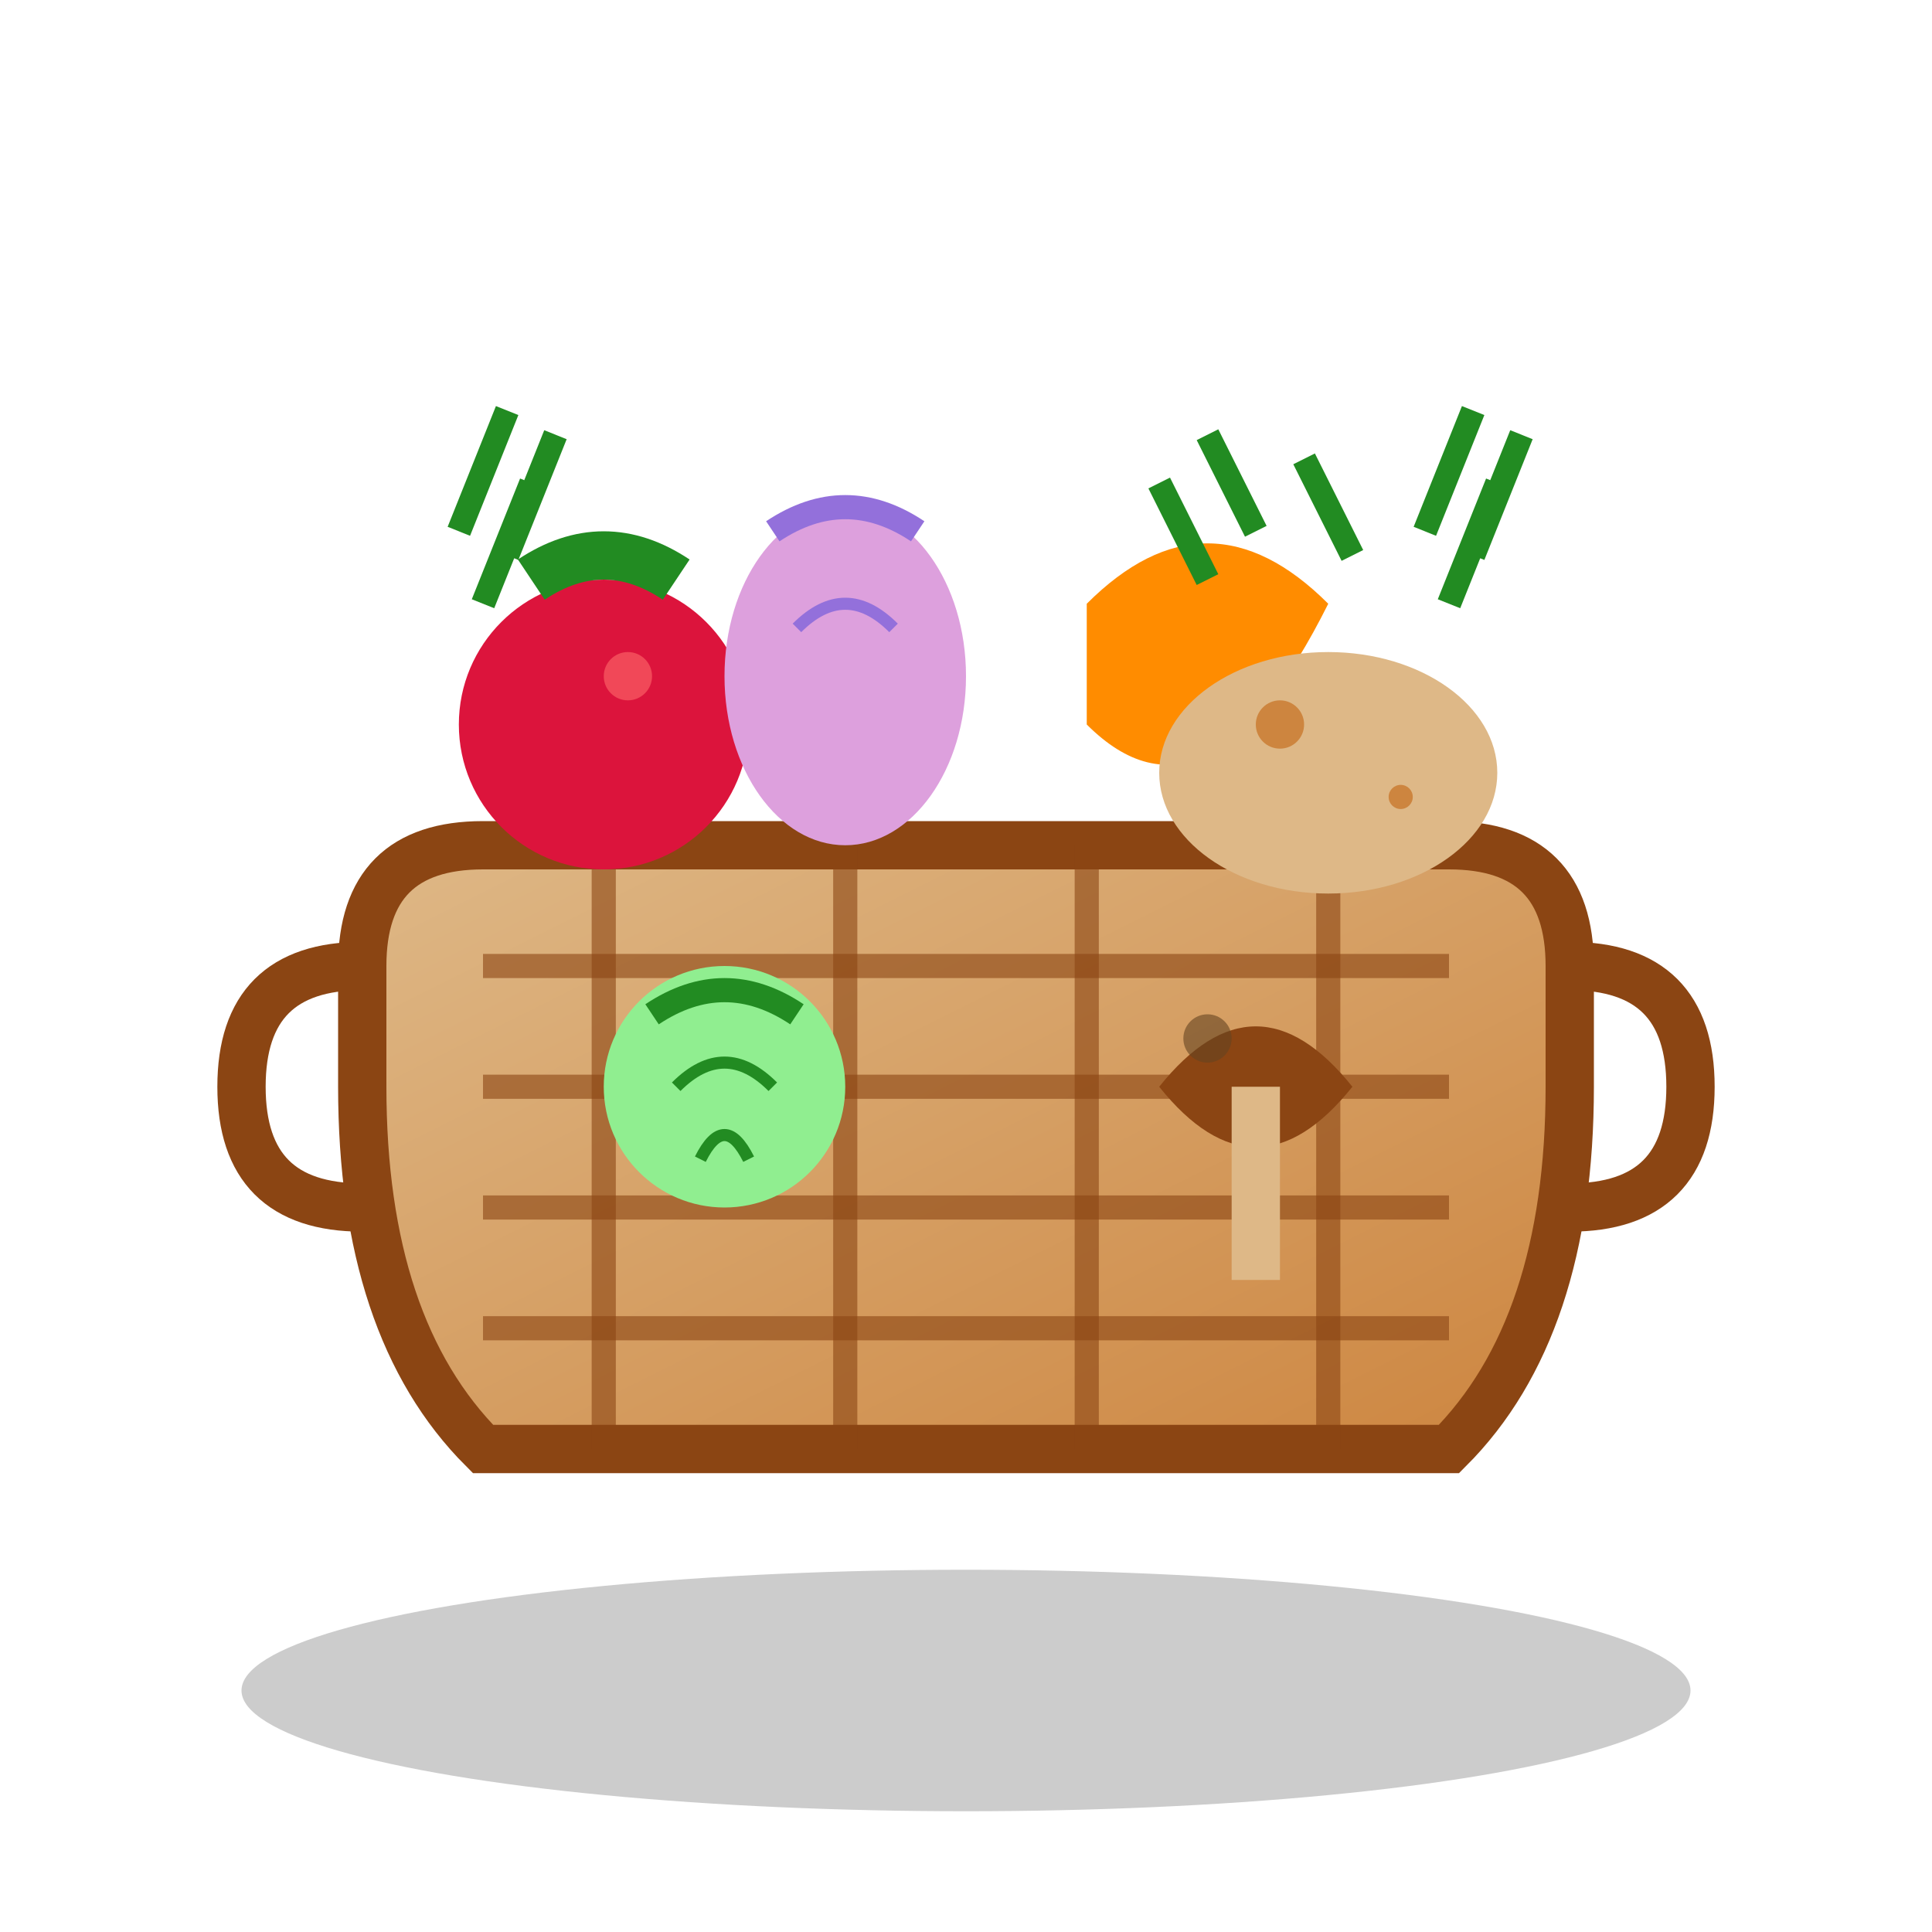
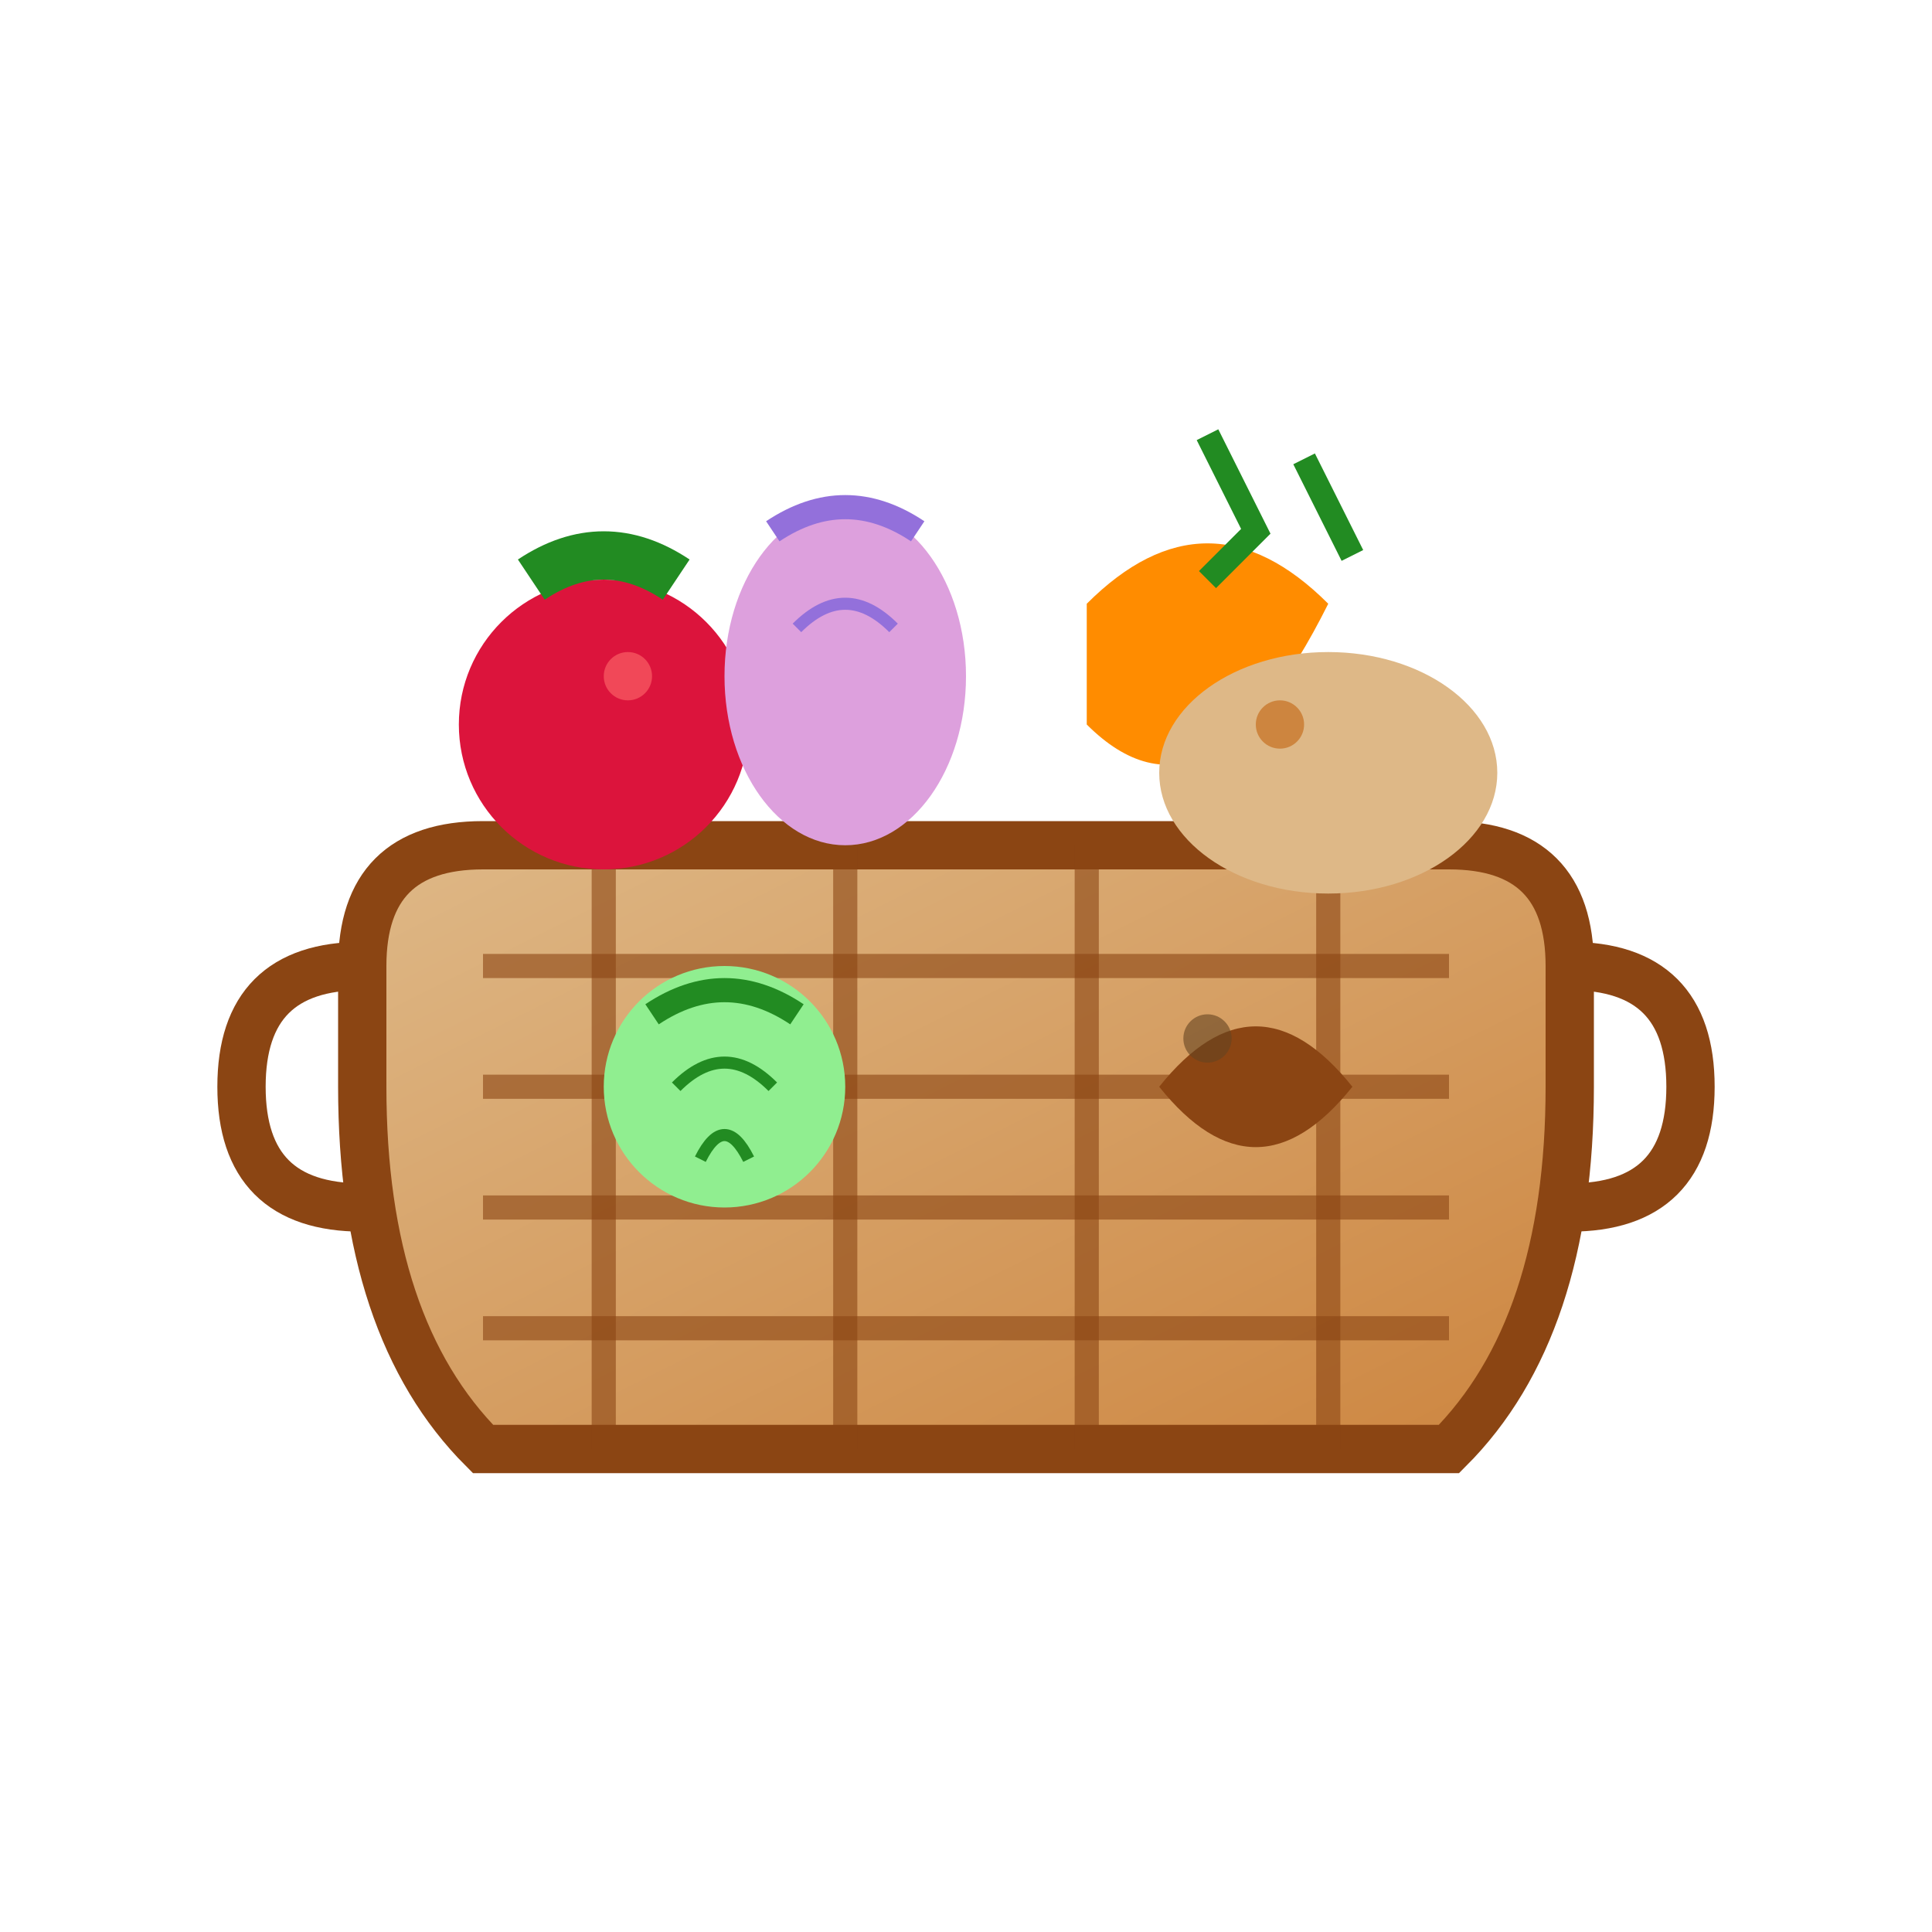
<svg xmlns="http://www.w3.org/2000/svg" width="80" height="80" viewBox="0 0 80 80" fill="none">
  <defs>
    <linearGradient id="basket-gradient" x1="0%" y1="0%" x2="100%" y2="100%">
      <stop offset="0%" style="stop-color:#DEB887;stop-opacity:1" />
      <stop offset="100%" style="stop-color:#CD853F;stop-opacity:1" />
    </linearGradient>
  </defs>
  <path d="M15 45 Q15 55 20 60 L60 60 Q65 55 65 45 L65 40 Q65 35 60 35 L20 35 Q15 35 15 40 Z" fill="url(#basket-gradient)" stroke="#8B4513" stroke-width="2" />
  <path d="M20 40 L60 40 M20 45 L60 45 M20 50 L60 50 M20 55 L60 55" stroke="#8B4513" stroke-width="1" opacity="0.6" />
  <path d="M25 35 L25 60 M35 35 L35 60 M45 35 L45 60 M55 35 L55 60" stroke="#8B4513" stroke-width="1" opacity="0.6" />
  <path d="M15 40 Q10 40 10 45 Q10 50 15 50" stroke="#8B4513" stroke-width="2" fill="none" />
  <path d="M65 40 Q70 40 70 45 Q70 50 65 50" stroke="#8B4513" stroke-width="2" fill="none" />
  <circle cx="25" cy="30" r="6" fill="#DC143C" />
  <path d="M22 24 Q25 22 28 24" stroke="#228B22" stroke-width="2" fill="none" />
  <circle cx="26" cy="28" r="1" fill="#FF6B6B" opacity="0.6" />
  <path d="M45 25 Q50 20 55 25 Q50 35 45 30 Z" fill="#FF8C00" />
-   <path d="M50 18 L52 22 M48 20 L50 24 M54 19 L56 23" stroke="#228B22" stroke-width="1" />
+   <path d="M50 18 L52 22 L50 24 M54 19 L56 23" stroke="#228B22" stroke-width="1" />
  <ellipse cx="35" cy="28" rx="5" ry="7" fill="#DDA0DD" />
  <path d="M32 22 Q35 20 38 22" stroke="#9370DB" stroke-width="1" fill="none" />
  <path d="M33 26 Q35 24 37 26" stroke="#9370DB" stroke-width="0.5" fill="none" />
  <ellipse cx="55" cy="32" rx="7" ry="5" fill="#DEB887" />
  <circle cx="53" cy="30" r="1" fill="#CD853F" />
-   <circle cx="58" cy="33" r="0.5" fill="#CD853F" />
  <circle cx="30" cy="45" r="5" fill="#90EE90" />
  <path d="M27 42 Q30 40 33 42" stroke="#228B22" stroke-width="1" fill="none" />
  <path d="M28 45 Q30 43 32 45" stroke="#228B22" stroke-width="0.5" fill="none" />
  <path d="M29 48 Q30 46 31 48" stroke="#228B22" stroke-width="0.5" fill="none" />
  <path d="M48 45 Q52 40 56 45 Q52 50 48 45" fill="#8B4513" />
-   <rect x="51" y="45" width="2" height="8" fill="#DEB887" />
  <circle cx="50" cy="43" r="1" fill="#654321" opacity="0.6" />
-   <path d="M20 25 L22 20 M21 23 L23 18 M19 22 L21 17" stroke="#228B22" stroke-width="1" />
-   <path d="M60 25 L62 20 M61 23 L63 18 M59 22 L61 17" stroke="#228B22" stroke-width="1" />
-   <ellipse cx="40" cy="70" rx="30" ry="5" fill="#000000" opacity="0.2" />
</svg>